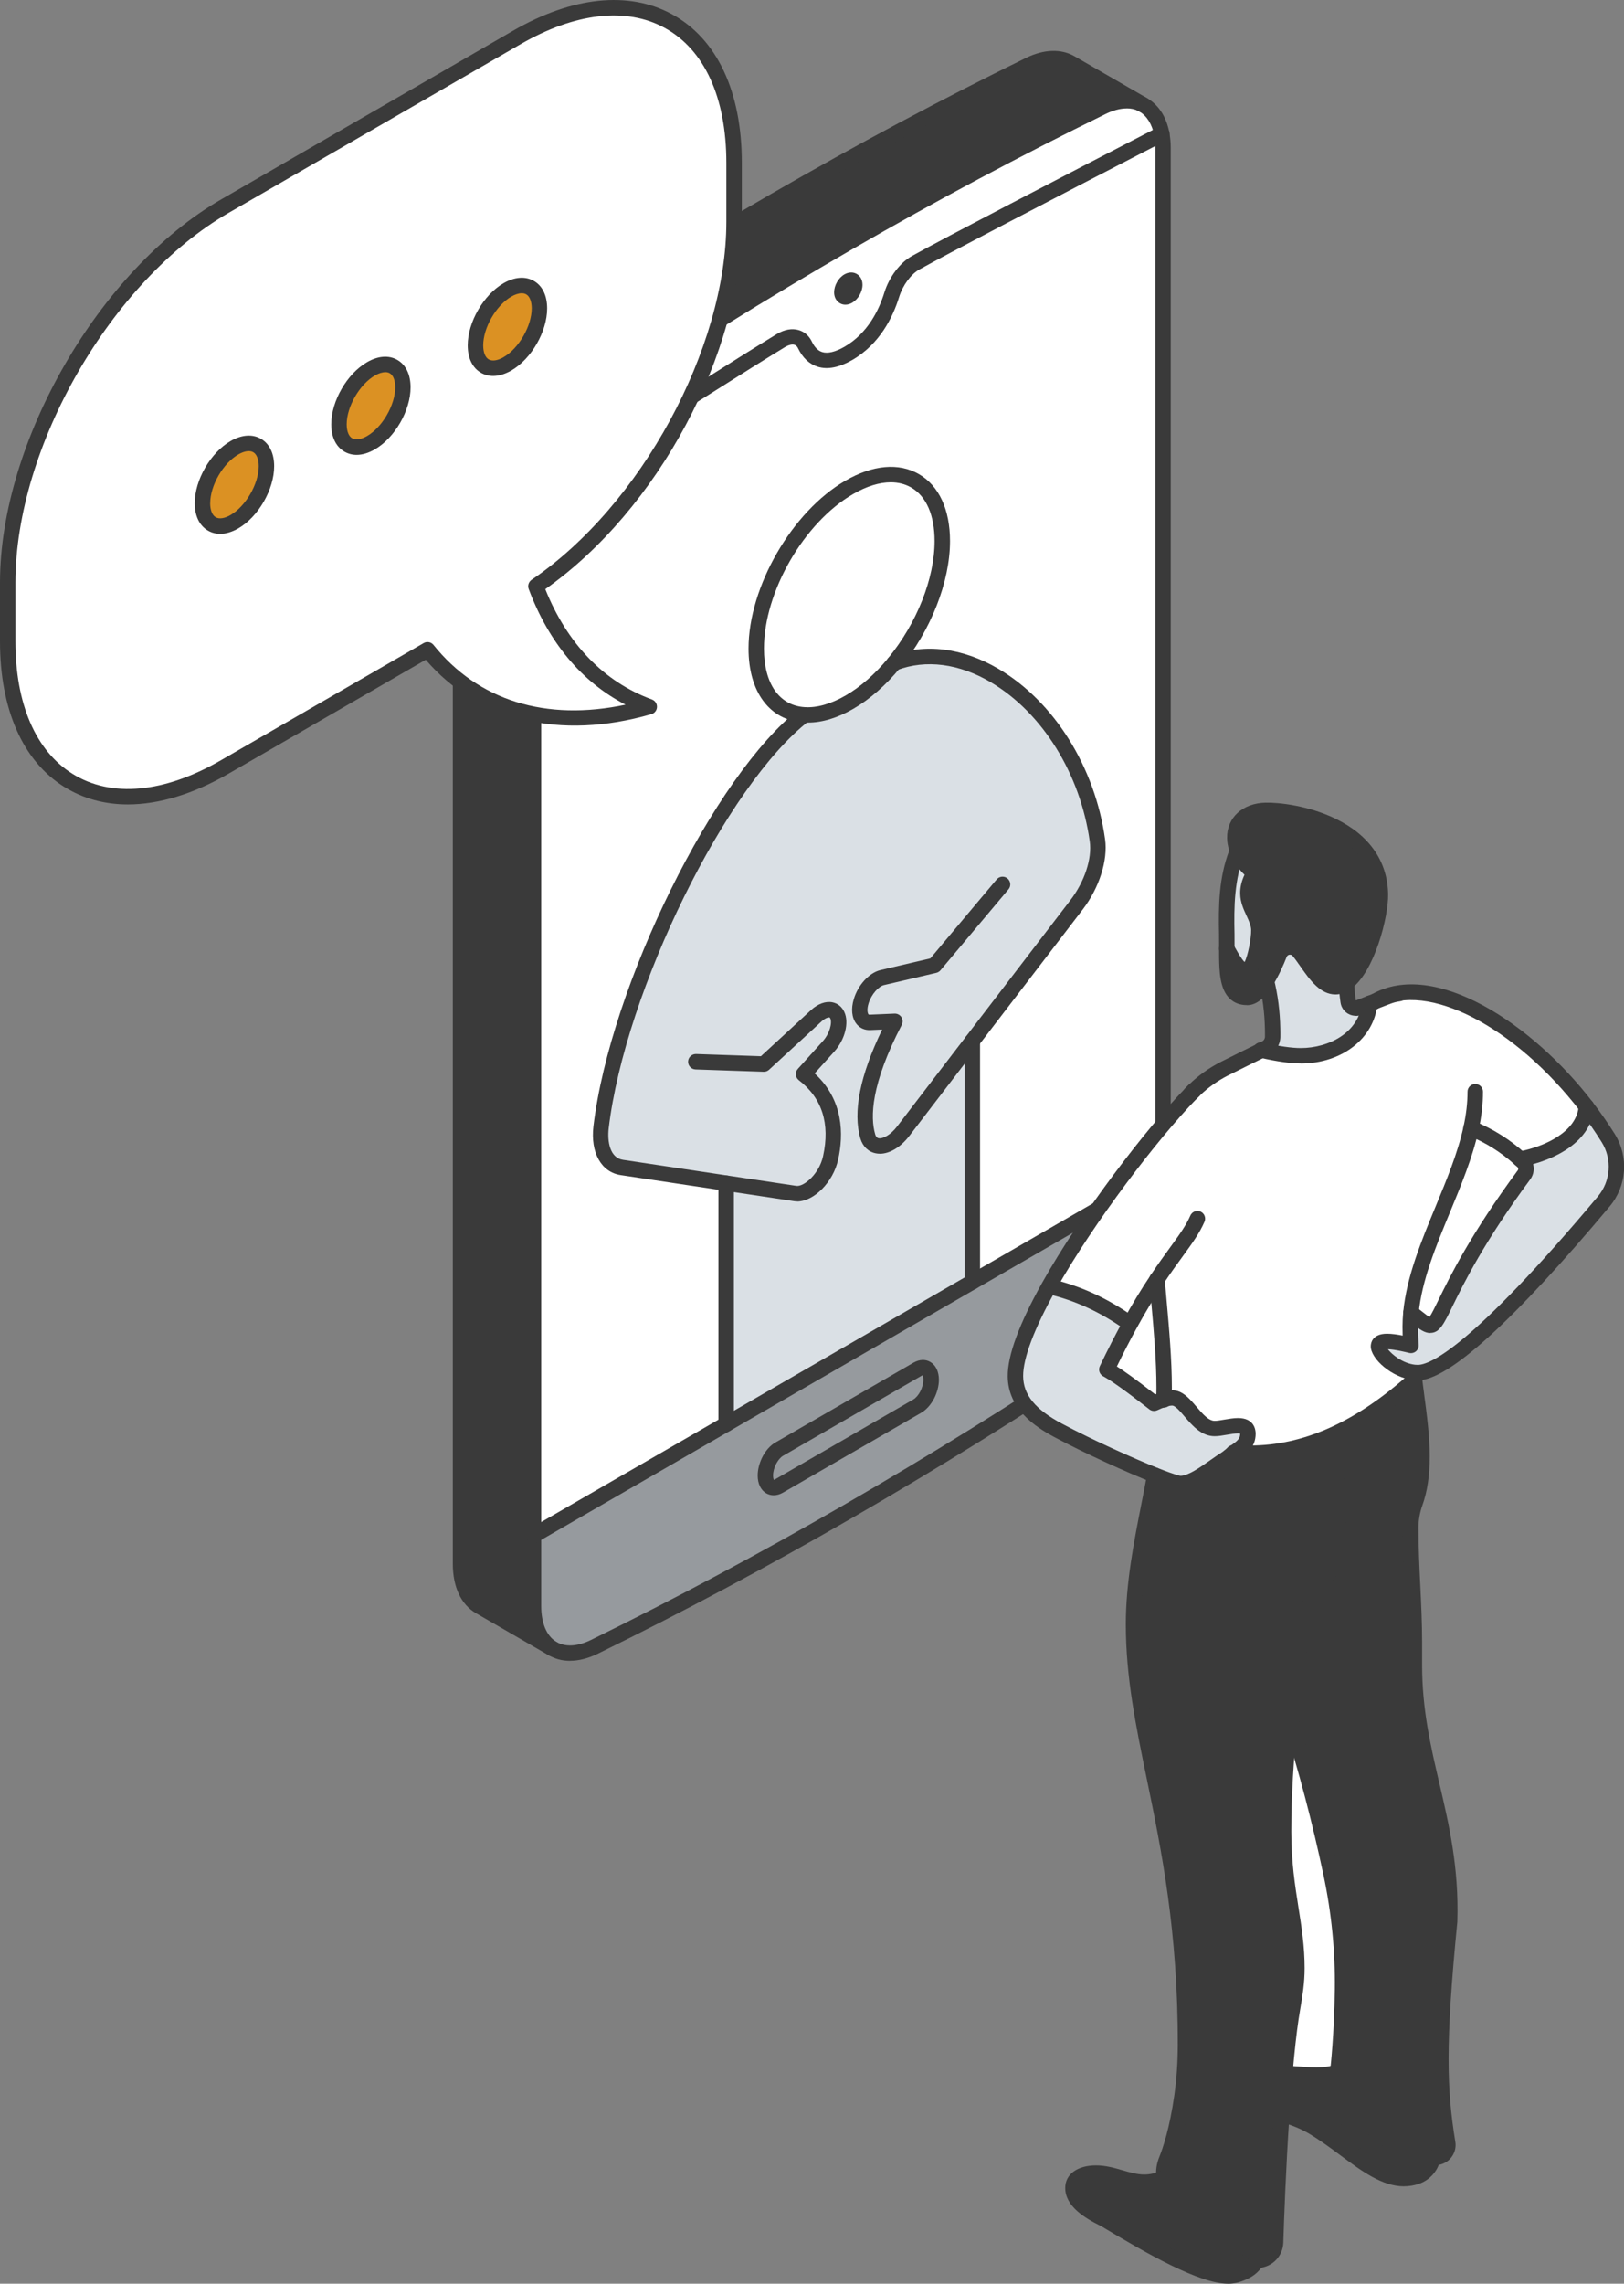
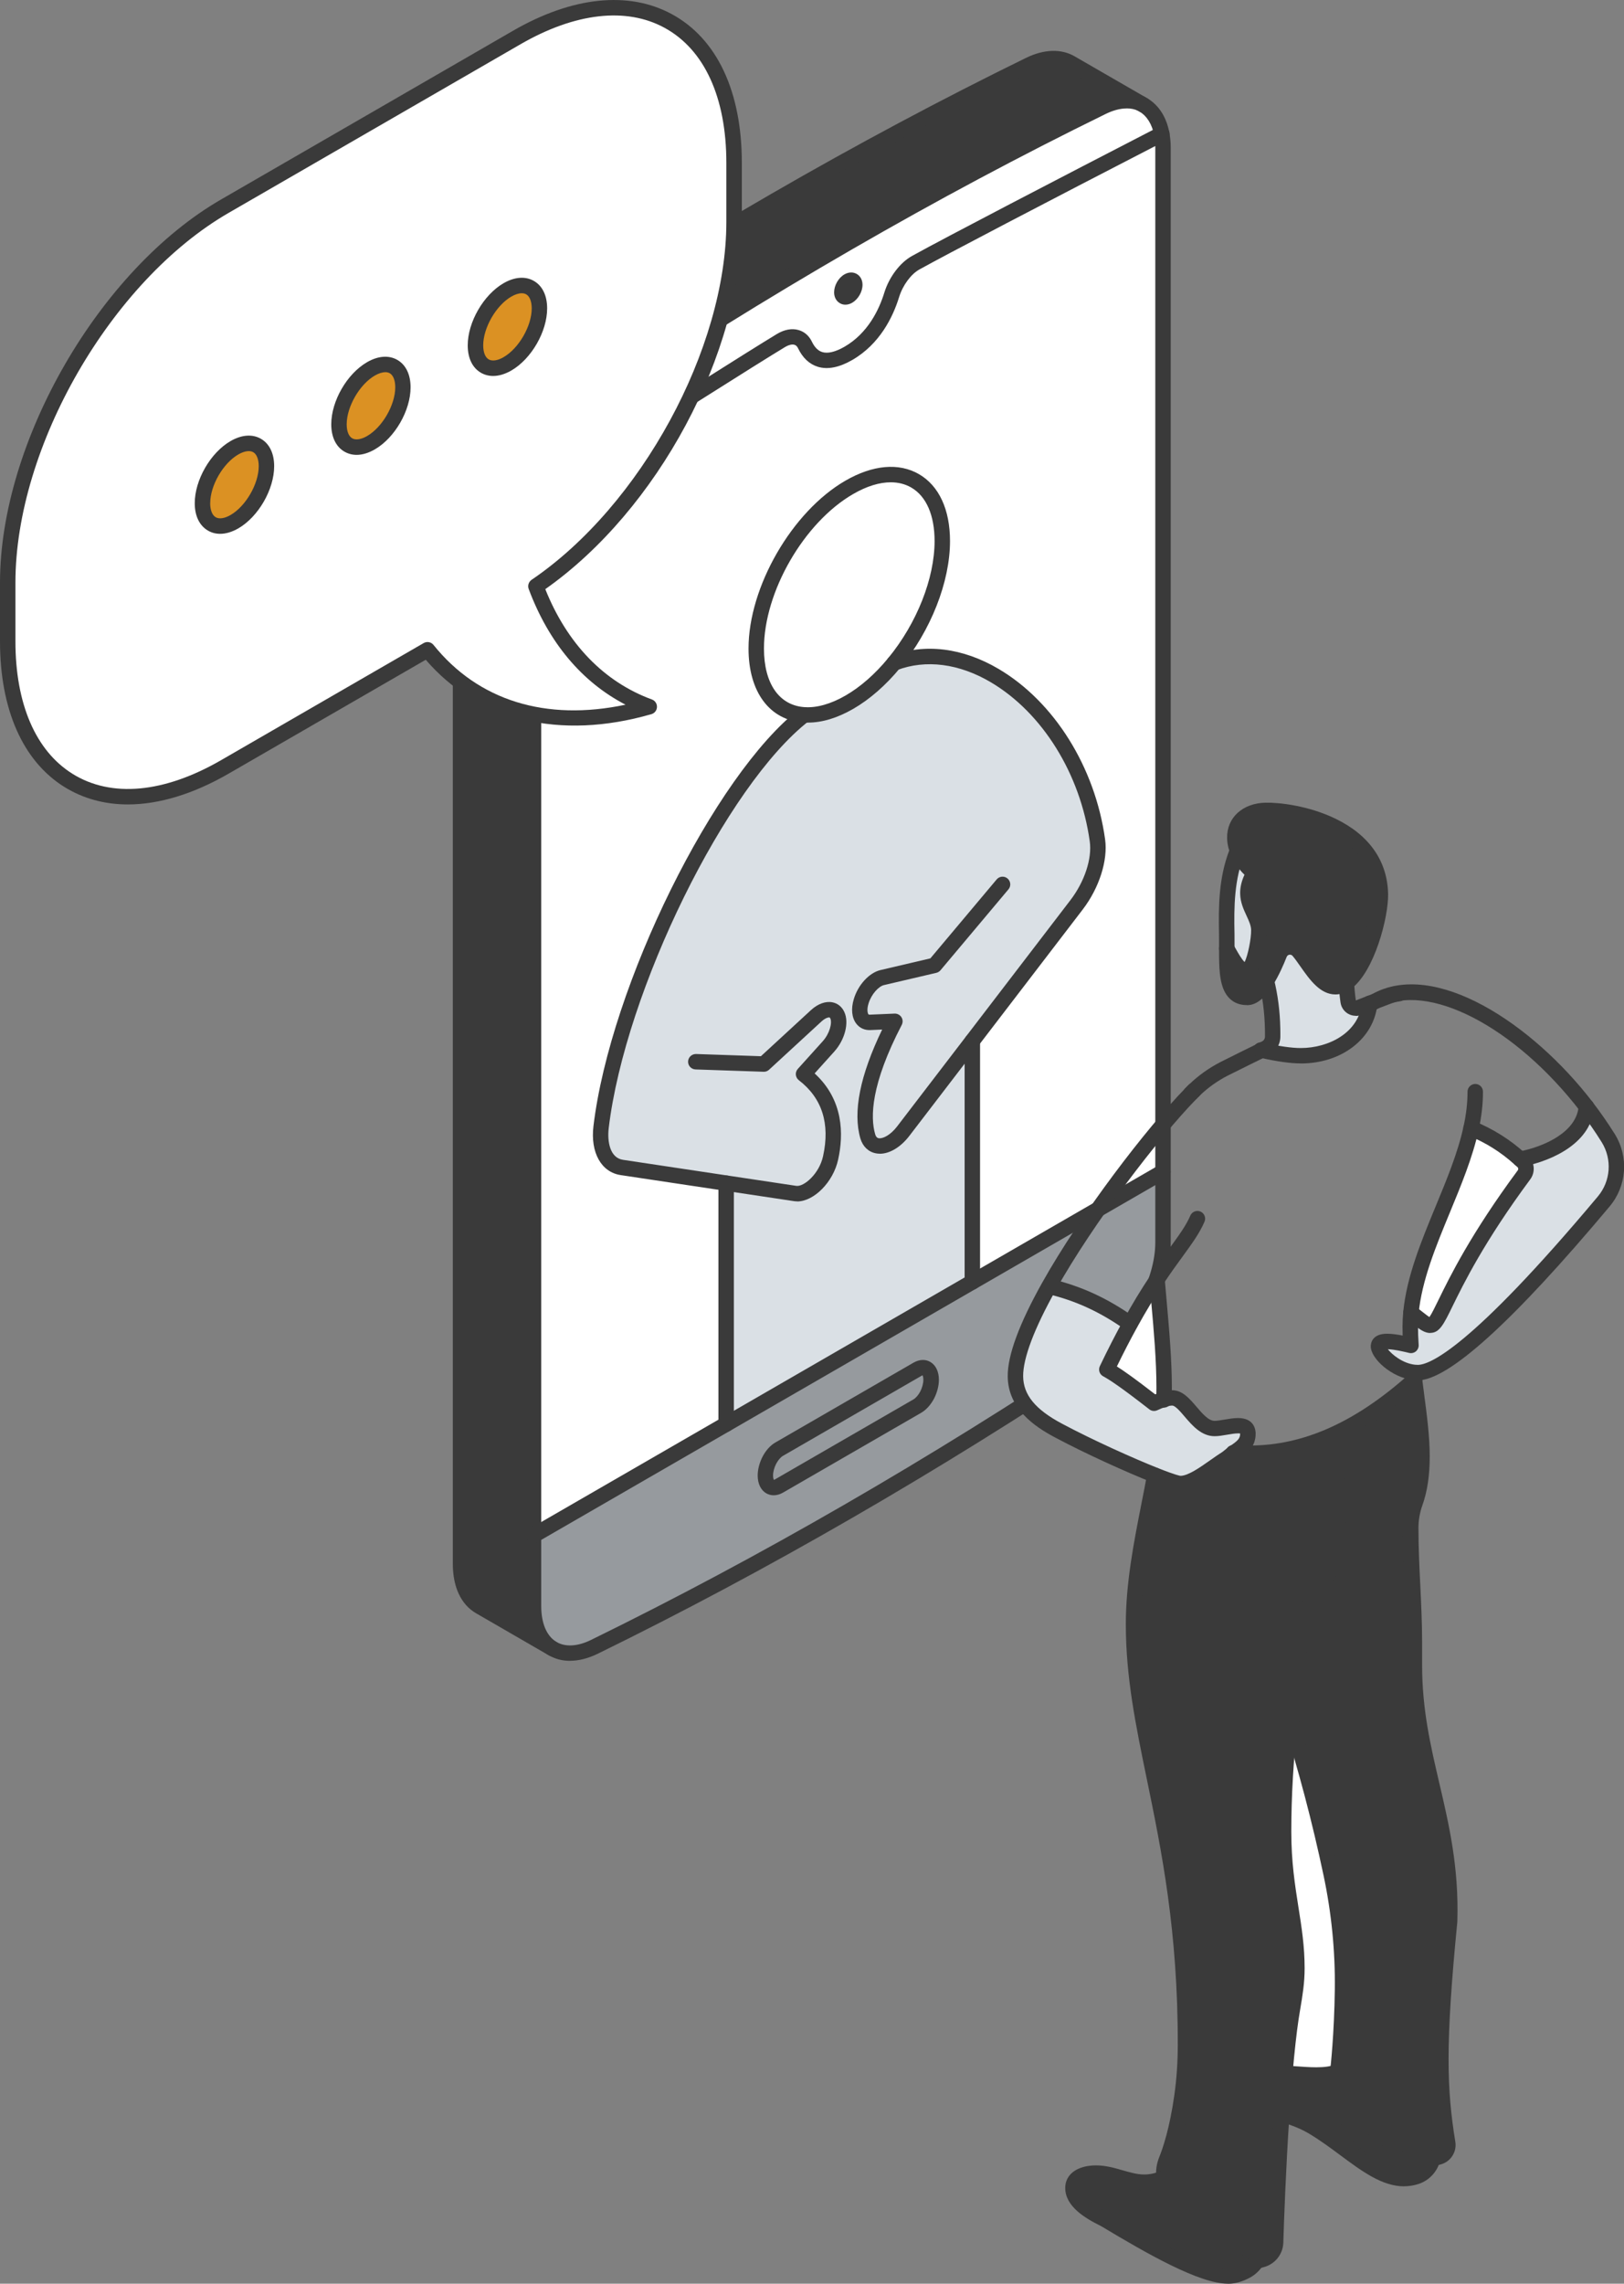
<svg xmlns="http://www.w3.org/2000/svg" id="Calque_1" viewBox="0 0 315.72 443.72">
  <rect x="0" y="0" width="315.72" height="443.72" fill="#808080" stroke="none" />
  <path d="m226.1,227.68v13.69c0,7.72-5.14,17.16-11.82,21.6-32.87,21.86-65.87,40.92-98.74,57-3.25,1.59-6.13,1.57-8.25.25-2.22-1.39-3.58-4.23-3.58-8.2v-13.69l122.38-70.66Zm-45.85,43.4c.48-.93.78-2,.78-2.99,0-1.98-1.2-2.88-2.68-2.03l-26.86,15.51c-.74.43-1.41,1.21-1.9,2.14-.48.93-.78,1.99-.78,2.99,0,1.97,1.2,2.87,2.68,2.02l26.86-15.51c.74-.43,1.41-1.21,1.9-2.13Z" fill="#969a9e" />
  <path d="m226.1,28.74v198.93l-37.07,21.4v-46.82l20.28-26.47c2.97-3.88,4.56-8.78,4.04-12.5-3.26-23.46-23.29-40.65-39.52-34.48,5.58-6.78,9.35-15.81,9.35-23.68,0-11.54-8.09-16.21-18.08-10.44-9.99,5.77-18.09,19.79-18.09,31.32,0,7.87,3.77,12.55,9.35,12.89-16.21,12.57-36.24,52.88-39.5,80.11-.52,4.32,1.07,7.39,4.04,7.84l20.27,3.05v46.82l-37.45,21.63V99.4c0-.97.08-1.97.24-2.97,21.3-13.6,42.04-26.74,47.84-30.25,2.04-1.22,3.85-.84,4.67.84,1.1,2.28,3.43,4.53,8.44,1.65,5.01-2.9,7.34-7.85,8.44-11.4.82-2.62,2.63-5.1,4.67-6.22,5.81-3.22,26.53-14.02,47.83-25.01.16.83.24,1.73.24,2.7Z" fill="#fff" />
  <path d="m222.33,20.43c1.75,1.06,3.04,2.95,3.53,5.62-21.3,10.98-42.02,21.78-47.83,25.01-2.04,1.12-3.85,3.6-4.67,6.22-1.1,3.55-3.43,8.5-8.44,11.4-5.01,2.88-7.34.63-8.44-1.65-.82-1.69-2.63-2.07-4.67-.84-5.81,3.5-26.54,16.64-47.84,30.25,1.08-7.04,5.76-14.74,11.59-18.63,32.87-21.87,65.87-40.92,98.74-57,2.94-1.44,5.59-1.59,7.62-.6.15.07.29.15.43.24Zm-56.16,34.92c0-.81-.57-1.13-1.26-.73-.7.4-1.26,1.39-1.26,2.19s.57,1.12,1.26.72c.69-.4,1.26-1.37,1.26-2.18Z" fill="#fff" />
  <path d="m222.33,20.42h0c-.14-.08-.28-.15-.43-.23-2.03-.98-4.69-.83-7.62.6-32.87,16.09-65.87,35.13-98.74,57-5.83,3.89-10.51,11.59-11.59,18.63-.16,1.01-.24,2-.24,2.97v212.63c0,3.97,1.36,6.82,3.58,8.2h-.01s-13.97-8.06-13.97-8.06c-2.34-1.35-3.78-4.26-3.78-8.33V91.21c0-7.73,5.15-17.16,11.83-21.6,32.87-21.87,65.87-40.92,98.74-57,3.15-1.55,5.96-1.57,8.05-.38l14.18,8.19Z" fill="#3a3a3a" />
  <path d="m189.03,202.26v46.82l-47.86,27.63v-46.82l-20.27-3.05c-2.97-.44-4.56-3.51-4.04-7.84,3.26-27.22,23.29-67.53,39.5-80.11,2.59.16,5.57-.62,8.74-2.44,3.17-1.83,6.15-4.48,8.73-7.63,16.23-6.17,36.25,11.02,39.52,34.48.52,3.72-1.07,8.62-4.04,12.5l-20.28,26.47Z" fill="#dae0e5" />
  <path d="m181.03,268.09c0,.98-.3,2.05-.78,2.99-.49.92-1.16,1.7-1.9,2.13l-26.86,15.51c-1.49.86-2.68-.05-2.68-2.02,0-1,.3-2.05.78-2.99.49-.93,1.16-1.71,1.9-2.14l26.86-15.51c1.49-.86,2.68.05,2.68,2.03Z" fill="#969a9e" />
  <path d="m183.18,105.13c0,7.87-3.77,16.91-9.35,23.68-2.58,3.15-5.56,5.81-8.73,7.63-3.17,1.83-6.15,2.61-8.74,2.44-5.58-.34-9.35-5.01-9.35-12.89,0-11.53,8.1-25.55,18.09-31.32,9.99-5.77,18.08-1.1,18.08,10.44Z" fill="#fff" />
  <path d="m164.91,54.62c.69-.4,1.26-.08,1.26.73s-.57,1.78-1.26,2.18c-.69.4-1.26.08-1.26-.72s.56-1.79,1.26-2.19Z" fill="#fff" />
  <path d="m110.82,322.7c-1.58,0-3.04-.4-4.32-1.2-2.76-1.73-4.28-5.09-4.28-9.47V99.4c0-1.04.09-2.12.26-3.21,1.19-7.56,6.23-15.63,12.24-19.65,32.78-21.81,66.05-41.02,98.91-57.1,3.27-1.6,6.44-1.82,8.93-.61.2.1.37.2.55.31,2.19,1.32,3.65,3.61,4.22,6.62.18.94.27,1.91.27,2.98v212.63c0,8.29-5.37,18.11-12.48,22.85-32.85,21.84-66.12,41.05-98.91,57.1-1.87.91-3.7,1.37-5.39,1.37ZM219.03,21.07c-1.24,0-2.63.36-4.09,1.08-32.74,16.02-65.9,35.17-98.56,56.9-5.37,3.58-9.86,10.83-10.94,17.62-.15.93-.22,1.85-.22,2.74v212.63c0,3.31,1.02,5.77,2.87,6.93,1.73,1.08,4.15.97,6.8-.33,32.67-15.99,65.83-35.13,98.56-56.9,6.25-4.16,11.15-13.1,11.15-20.35V28.74c0-.87-.07-1.66-.21-2.42-.41-2.15-1.39-3.74-2.83-4.62-.1-.06-.2-.12-.31-.17-.65-.32-1.4-.47-2.22-.47Z" fill="#3a3a3a" />
  <path d="m103.96,97.93c-.5,0-.98-.24-1.27-.69-.45-.7-.24-1.63.46-2.07,23.77-15.18,42.57-27.06,47.88-30.27,1.48-.89,2.95-1.15,4.26-.76,1.11.33,1.99,1.1,2.54,2.23.53,1.11,1.21,1.79,2.03,2.04,1.07.33,2.56-.03,4.32-1.04,4.53-2.62,6.72-7.18,7.75-10.54.95-3.04,3.06-5.82,5.38-7.1,6.32-3.51,28.81-15.19,47.78-24.98.23-.14.5-.23.79-.23.83,0,1.5.67,1.5,1.5,0,.42-.17.79-.44,1.06-.11.11-.24.21-.38.28-23.84,12.29-42.6,22.1-47.79,24.98-1.66.91-3.25,3.06-3.97,5.36-1.19,3.87-3.75,9.15-9.12,12.25-2.54,1.46-4.79,1.9-6.7,1.31-1.64-.51-2.93-1.72-3.84-3.61-.17-.36-.4-.58-.7-.66-.46-.14-1.14.03-1.85.46-5.29,3.19-24.05,15.05-47.81,30.22-.25.16-.53.24-.81.24Z" fill="#3a3a3a" />
  <path d="m103.72,299.83c-.52,0-1.02-.27-1.3-.75-.41-.72-.17-1.63.55-2.05l122.38-70.66c.72-.41,1.64-.17,2.05.55.41.72.17,1.63-.55,2.05l-122.38,70.66c-.24.14-.49.2-.75.2Z" fill="#3a3a3a" />
  <path d="m150.41,290.53c-.51,0-1-.13-1.44-.38-1.06-.61-1.67-1.88-1.67-3.46,0-1.18.34-2.48.95-3.67.65-1.23,1.53-2.2,2.49-2.75l26.86-15.51c1.12-.64,2.3-.7,3.26-.14,1.06.62,1.67,1.88,1.67,3.47,0,1.18-.34,2.48-.95,3.67-.66,1.23-1.54,2.19-2.49,2.74l-26.86,15.51c-.6.35-1.23.52-1.82.52Zm.08-2.97h.01-.01Zm28.85-20.35s-.1.05-.25.14l-26.86,15.51c-.47.27-.95.83-1.33,1.54-.39.76-.61,1.58-.61,2.29,0,.53.12.79.18.86,0-.03.1-.05.25-.14l26.86-15.51c.47-.27.95-.83,1.33-1.54.38-.74.6-1.58.6-2.28,0-.53-.12-.8-.18-.87Z" fill="#3a3a3a" />
  <path d="m164.35,59.2c-.38,0-.74-.09-1.07-.29-.71-.41-1.12-1.18-1.12-2.11,0-1.36.85-2.83,2.01-3.49.81-.46,1.68-.49,2.39-.08.71.41,1.12,1.18,1.12,2.11,0,1.34-.84,2.8-2,3.48-.43.25-.88.38-1.32.38Z" fill="#3a3a3a" />
  <path d="m107.48,321.85c-.25,0-.51-.06-.75-.2l-14.17-8.19c-2.92-1.68-4.53-5.1-4.53-9.63V91.21c0-8.28,5.37-18.11,12.5-22.85,32.77-21.81,66.05-41.02,98.91-57.1,3.48-1.71,6.84-1.83,9.45-.33l14.19,8.19c.72.41.96,1.33.55,2.05-.41.72-1.33.96-2.05.55l-14.18-8.19c-1.72-.98-4.08-.83-6.64.43-32.74,16.03-65.91,35.17-98.57,56.91-6.26,4.17-11.16,13.11-11.16,20.35v212.63c0,3.36,1.1,5.92,3.03,7.03l14.17,8.19c.72.41.96,1.33.55,2.05-.28.48-.78.75-1.3.75Z" fill="#3a3a3a" />
  <path d="m157.05,140.41c-.26,0-.52,0-.78-.02-6.63-.41-10.75-5.92-10.75-14.38,0-11.98,8.45-26.62,18.84-32.62,5.31-3.07,10.38-3.52,14.28-1.27,3.9,2.25,6.05,6.87,6.05,13.01,0,7.92-3.71,17.36-9.69,24.63-2.78,3.38-5.94,6.14-9.14,7.98-3.08,1.77-6.03,2.66-8.8,2.66Zm16.13-46.7c-2.21,0-4.7.76-7.32,2.28-9.56,5.52-17.34,18.99-17.34,30.02,0,6.82,2.97,11.08,7.94,11.39,2.36.15,5.09-.63,7.9-2.25,2.89-1.66,5.77-4.18,8.32-7.29,5.56-6.76,9.01-15.47,9.01-22.73,0-5.02-1.61-8.72-4.55-10.41-1.16-.67-2.5-1.01-3.96-1.01Z" fill="#3a3a3a" />
  <path d="m154.97,233.42c-.21,0-.41-.01-.61-.04l-33.68-5.06c-3.79-.56-5.92-4.38-5.31-9.5,3.27-27.32,23.5-68.26,40.07-81.11.65-.51,1.6-.39,2.1.27.51.65.39,1.6-.27,2.1-16.08,12.47-35.73,52.39-38.93,79.1-.31,2.61.23,5.79,2.77,6.17l33.69,5.06c1.48.22,4.46-2.32,5.21-5.76,1.4-6.33-.19-11.3-4.71-14.77-.33-.25-.54-.64-.58-1.05s.1-.83.38-1.14l4.86-5.39c1.33-1.48,1.86-3.56,1.46-4.43-.08-.17-.13-.18-.16-.18-.2-.04-.78.07-1.56.78l-10.18,9.37c-.29.27-.67.42-1.07.4l-13.23-.45c-.83-.03-1.48-.72-1.45-1.55.03-.83.73-1.46,1.55-1.45l12.61.43,9.73-8.96c1.34-1.23,2.86-1.78,4.19-1.51,1.02.21,1.83.87,2.29,1.87.97,2.07.13,5.38-1.95,7.7l-3.82,4.24c5.65,5.17,5.65,11.88,4.57,16.75-.96,4.39-4.71,8.13-7.98,8.13Z" fill="#3a3a3a" />
  <path d="m171.04,224.16c-.25,0-.51-.02-.75-.07-1.45-.27-2.55-1.31-3.02-2.87-1.5-5.15-.08-12.26,4.23-21.18l-2.31.1c-1.09.05-2.06-.39-2.71-1.23-.89-1.15-1.07-2.9-.49-4.8.82-2.75,3-5.12,5.19-5.63l9.69-2.27,12.89-15.34c.53-.63,1.48-.72,2.11-.18.63.53.72,1.48.18,2.11l-13.21,15.72c-.21.25-.49.42-.81.5l-10.18,2.38c-1,.23-2.44,1.73-3,3.58-.37,1.2-.17,1.9-.02,2.1.03.04.06.07.21.07l4.87-.21c.53-.02,1.04.24,1.33.69.29.45.31,1.02.07,1.5-6.02,11.57-6.13,17.94-5.17,21.25.2.68.54.74.68.77.8.14,2.29-.59,3.59-2.29l33.7-43.98c2.74-3.58,4.21-8.04,3.75-11.38-1.83-13.14-9.19-24.99-19.22-30.93-6.17-3.65-12.66-4.49-18.27-2.36-.77.3-1.64-.09-1.94-.87-.29-.77.09-1.64.87-1.93,6.48-2.47,13.89-1.55,20.87,2.58,10.8,6.39,18.72,19.07,20.67,33.09.57,4.09-1.14,9.43-4.34,13.62l-33.7,43.98c-1.69,2.21-3.83,3.49-5.76,3.49Z" fill="#3a3a3a" />
  <path d="m141.17,278.21c-.83,0-1.5-.67-1.5-1.5v-46.82c0-.83.67-1.5,1.5-1.5s1.5.67,1.5,1.5v46.82c0,.83-.67,1.5-1.5,1.5Z" fill="#3a3a3a" />
  <path d="m189.03,250.58c-.83,0-1.5-.67-1.5-1.5v-46.82c0-.83.67-1.5,1.5-1.5s1.5.67,1.5,1.5v46.82c0,.83-.67,1.5-1.5,1.5Z" fill="#3a3a3a" />
-   <path d="m224.94,248.58c-1.55,2.31-3.29,5.11-5.22,8.61h0c-5.01-3.56-10.06-5.99-15.78-7.25,7.76-13.87,20.61-30.29,27.54-37.41.23-.24.74-.74.76-.76,1.66-1.63,3.6-2.99,5.71-4.08,2.41-1.24,4.86-2.45,7.35-3.64,2.94.73,5.56,1.07,7.59,1.07,6.7,0,12.79-3.87,13.4-10.19.39-.16.78-.31,1.16-.44,10.52-6.19,28.69,4.55,40.97,20.53h0c-.4,5.63-6.69,9.03-12.85,10.21h0c-2.8-2.54-5.92-4.51-9.56-6.01-2.6,11.89-10.55,23.92-11.7,35.85-.09.9-.13,1.8-.13,2.7,0,1.19.05,2.4.13,3.63-1.47-.36-3.31-.76-4.62-.76-.83,0-1.68.13-1.68.96,0,1.47,3.28,4.64,6.88,5.04l-.02.16c.05.42.11.83.16,1.25-9.39,8.41-19.85,14.3-32.01,14.3-1.05,0-2.07-.04-3.06-.11,1.42-1,2.66-1.82,2.66-3.72,0-1.2-.82-1.53-1.92-1.53-1.42,0-3.31.55-4.55.55-3.53,0-5.5-5.95-8.24-5.95-.45,0-.97.08-1.6.28.02-.73.04-1.47.04-2.2,0-6.8-.79-13.95-1.39-21.09Z" fill="#fff" />
  <path d="m295.56,225.23c6.16-1.18,12.45-4.58,12.85-10.2,1.51,1.96,2.93,4,4.23,6.09,2.4,3.87,2.04,8.84-.89,12.32-10.99,13.1-28.98,33.24-36.13,33.24-.25,0-.5-.01-.75-.04-3.6-.42-6.88-3.57-6.88-5.04,0-.83.85-.96,1.68-.96,1.31,0,3.15.4,4.62.76-.08-1.23-.13-2.44-.13-3.63,0-.9.04-1.8.13-2.7,1.58,1.08,2.83,2.43,3.77,2.43,2.18,0,3.22-8.93,18.23-29.22.59-.8.5-1.9-.22-2.58-.17-.16-.34-.32-.52-.46h0Z" fill="#dae0e5" />
  <path d="m295.55,225.24c.18.14.35.3.52.46.72.68.81,1.78.22,2.58-15.01,20.29-16.05,29.22-18.23,29.22-.94,0-2.19-1.35-3.77-2.43,1.1-11.93,9.1-23.96,11.7-35.85,3.64,1.5,6.76,3.47,9.56,6.02Z" fill="#fff" />
  <path d="m249.79,402.83c-.23,2.57-.42,5.25-.6,7.94-.68,10.17-1.05,20.36-1.19,24.89-.05,1.55-1.09,2.91-2.57,3.34-.38.11-.76.21-1.13.3-12.34,2.94-17.58-8.9-18.02-16.16-.02-.3-.02-.59-.02-.87,0-.88.16-1.74.5-2.56.67-1.63,2.07-5.58,3.04-12.41.46-3.27.68-6.58.69-9.89.07-39.56-10.1-58.57-10.1-81.83,0-9.89,2.37-19.37,4.12-28.95h0c2.53,1,4.37,1.62,4.93,1.62,2.72,0,6.21-3.15,9.12-4.95.46-.4.93-.74,1.38-1.06.99.07,2.01.11,3.06.11,12.16,0,22.62-5.89,32.01-14.3.66,5.04,1.46,10.14,1.46,14.92,0,3.19-.35,6.23-1.35,9.01-.55,1.55-.84,3.2-.84,4.84,0,7.73.71,14.75.71,22.19,0,1.48,0,2.97,0,4.46,0,18.48,7.45,30.07,6.85,49.75-2.36,23.92-2.06,32.77-.38,43.15.19,1.19-.54,2.34-1.7,2.68-.41.12-.82.22-1.22.31-11.18,2.5-18.95-6.19-18.42-16.84,0-.2.03-.4.04-.6,0,0,.75-6.44.86-15.44.09-7.56-.67-15.11-2.24-22.51-1.88-8.88-4.45-19.16-7.94-30.13-.81,7.31-1.29,14.66-1.29,22.03,0,11.27,2.59,17.69,2.59,26.54,0,3.62-.7,6.67-1.15,9.68-.46,3.07-.85,6.78-1.19,10.74Z" fill="#3a3a3a" />
  <path d="m278.53,419.36c-.36,1.61-1.52,2.99-3.16,3.54-.81.27-1.62.4-2.42.4-5.56,0-11.01-6.04-17.67-10.02-1.91-1.14-3.98-1.89-6.09-2.51.18-2.69.37-5.37.6-7.94,1.99.12,4.14.34,6.11.34,1.69,0,3.09-.18,4.21-.65-.53,10.65,7.24,19.33,18.42,16.84Z" fill="#3a3a3a" />
  <path d="m240.58,165.28h0c-.32-.82-.5-1.66-.51-2.48-.06-3.35,2.62-5.27,6.01-5.34,5.19-.11,22.01,2.68,22.29,16.27.09,4.26-2.67,14.32-6.6,17.2-.67.49-1.36.78-2.09.79-2.99.05-5.15-4.49-7.23-6.96-.49-.59-1.26-.87-2.02-.75-.75.12-1.39.64-1.67,1.35-.7,1.77-1.57,3.67-2.54,5.22-1.14,1.84-2.41,3.18-3.69,3.21-3.74.08-3.95-4.03-4.02-7.78-.01-.57,0-1.13,0-1.7.07.11.13.22.2.33.66,1.09,2,3.99,3.53,3.95,1.6-.04,2.55-6.17,2.51-7.96-.05-2.37-2.08-4.4-2.13-6.99-.03-1.45.49-2.8,1.22-4.05-1.45-1.09-2.62-2.66-3.25-4.31Z" fill="#3a3a3a" />
  <path d="m264.14,195.76c.72-.29,1.43-.57,2.14-.83-.61,6.32-6.7,10.19-13.4,10.19-2.03,0-4.65-.34-7.59-1.07.23-.12.46-.23.69-.34.86-.41,1.42-1.28,1.44-2.24.01-.54,0-1.08,0-1.61-.06-3.12-.45-6.29-1.2-9.28.97-1.55,1.84-3.45,2.54-5.22.28-.71.92-1.23,1.67-1.35.76-.12,1.53.16,2.02.75,2.08,2.47,4.24,7.01,7.23,6.96.73-.01,1.42-.3,2.09-.79.05,1.22.16,2.45.34,3.66.07.45.34.86.73,1.08.4.23.88.26,1.31.09Z" fill="#dae0e5" />
  <path d="m258.77,363.97c1.57,7.4,2.33,14.95,2.24,22.51-.11,9-.86,15.44-.86,15.44,0,.2-.03.4-.04.6-1.12.47-2.52.65-4.21.65-1.97,0-4.12-.22-6.11-.34.34-3.96.73-7.67,1.19-10.74.45-3.01,1.15-6.06,1.15-9.68,0-8.85-2.59-15.27-2.59-26.54,0-7.37.48-14.72,1.29-22.03,3.49,10.97,6.06,21.25,7.94,30.13Z" fill="#fff" />
  <path d="m244.74,180.63c.04,1.79-.91,7.92-2.51,7.96-1.54.04-2.87-2.86-3.53-3.95-.07-.11-.13-.22-.2-.33,0-.93.02-1.86,0-2.77-.12-5.78-.02-11.08,2.08-16.26h0c.63,1.65,1.8,3.22,3.25,4.31-.73,1.25-1.25,2.6-1.22,4.05.05,2.59,2.08,4.62,2.13,6.99Z" fill="#dae0e5" />
  <path d="m244.3,439.3c-.49.79-1.18,1.47-2.03,1.92-1.14.61-2.32,1-3.53,1-5.25,0-15.77-6.09-23.96-11.01-2.41-1.18-6.19-3.24-6.19-6.1,0-2.13,2.38-2.88,4.51-2.88,3.23,0,6.22,1.77,9.33,1.77,1.34,0,2.69-.29,3.84-.86.4,7.26,5.67,19.05,18.02,16.16Z" fill="#3a3a3a" />
  <path d="m226.29,271.87c.63-.19,1.15-.28,1.6-.28,2.74,0,4.71,5.95,8.24,5.95,1.24,0,3.13-.55,4.55-.55,1.1,0,1.92.33,1.92,1.53,0,1.9-1.24,2.72-2.66,3.72-.45.32-.92.66-1.38,1.06-2.91,1.8-6.4,4.95-9.12,4.95-.56,0-2.4-.62-4.93-1.63-5.05-2.01-12.86-5.54-18.79-8.7-4.2-2.24-8.28-5.4-8.31-10.53-.03-4.14,2.6-10.46,6.52-17.45,5.72,1.26,10.77,3.69,15.78,7.25h0c-1.41,2.56-2.93,5.49-4.55,8.88,1.49.82,3.72,2.3,9.19,6.56.74-.35,1.37-.59,1.93-.76Z" fill="#dae0e5" />
-   <path d="m232.18,211.82c-.24.23-.48.47-.71.71.24-.25.48-.49.71-.71Z" fill="#fff" />
+   <path d="m232.18,211.82Z" fill="#fff" />
  <path d="m226.33,269.67c0,.73-.02,1.47-.04,2.2-.56.16-1.19.41-1.93.76-5.47-4.26-7.7-5.74-9.19-6.56,1.62-3.39,3.14-6.32,4.55-8.88,1.93-3.5,3.67-6.3,5.22-8.61.6,7.14,1.39,14.29,1.39,21.09Z" fill="#fff" />
  <path d="m240.58,166.78c-.1,0-.2-.01-.3-.03-.81-.17-1.33-.96-1.17-1.77.03-.14.07-.25.12-.38.32-.76,1.2-1.14,1.96-.83.76.31,1.14,1.16.83,1.93,0,0,.01-.05.03-.11-.15.71-.77,1.2-1.47,1.2Z" fill="#3a3a3a" />
  <path d="m242.41,195.29c-1.35,0-2.47-.42-3.34-1.26-1.96-1.88-2.02-5.41-2.07-7.99,0-.25,0-3.96-.01-4.47-.12-5.55-.05-10.98,1.98-16.32-.26-.81-.4-1.63-.41-2.43-.07-3.95,3.01-6.77,7.48-6.86,2.56-.06,8.34.55,13.67,3.15,6.51,3.17,10.02,8.22,10.15,14.59.09,4.45-2.64,15.09-7.21,18.44-.96.7-1.95,1.06-2.95,1.08-.03,0-.05,0-.08,0-2.99,0-5.02-2.89-6.81-5.44-.53-.76-1.04-1.48-1.52-2.05-.15-.18-.39-.27-.64-.23-.22.04-.42.2-.51.42-.58,1.48-1.52,3.63-2.66,5.46-1.62,2.6-3.23,3.88-4.93,3.92-.05,0-.09,0-.14,0Zm3.94-36.33c-.09,0-.17,0-.25,0-2.23.05-4.59,1.07-4.54,3.82,0,.63.15,1.29.41,1.96.14.36.14.75,0,1.11-2.02,4.99-2.09,10.26-1.97,15.66.01.52,0,4.23.01,4.47.04,1.94.09,4.87,1.15,5.89.2.19.55.44,1.34.42.09,0,.95-.09,2.45-2.5.81-1.3,1.64-3.02,2.42-4.98.48-1.2,1.56-2.08,2.83-2.28,1.28-.2,2.58.28,3.4,1.27.56.67,1.1,1.44,1.68,2.26,1.3,1.86,2.92,4.17,4.36,4.17h.02c.38,0,.78-.17,1.23-.5,3.41-2.49,6.07-12.11,5.99-15.96-.11-5.25-2.95-9.27-8.46-11.96-4.65-2.27-9.76-2.85-12.04-2.85Z" fill="#3a3a3a" />
  <path d="m240.58,166.78c-.83,0-1.51-.67-1.51-1.5s.67-1.5,1.5-1.5,1.51.67,1.51,1.5-.67,1.5-1.5,1.5Z" fill="#3a3a3a" />
  <path d="m242.21,190.09c-2.18,0-3.56-2.46-4.48-4.1-.12-.22-.23-.42-.33-.57l-.18-.3c-.44-.7-.24-1.63.46-2.07.7-.45,1.63-.24,2.07.46l.22.36c.11.18.24.41.38.67.28.5,1.05,1.87,1.61,2.38.63-1.18,1.31-4.62,1.27-6.25-.02-.85-.44-1.77-.89-2.74-.57-1.23-1.21-2.62-1.24-4.26-.03-1.21.25-2.43.84-3.71-1.21-1.16-2.19-2.61-2.77-4.14-.3-.77.09-1.64.87-1.94.77-.29,1.64.09,1.94.87.54,1.41,1.54,2.74,2.75,3.65.61.46.78,1.3.39,1.96-.7,1.21-1.04,2.27-1.02,3.26.02,1.01.48,2.01.96,3.06.56,1.21,1.14,2.46,1.17,3.93,0,.09-.3,9.38-3.97,9.49-.02,0-.04,0-.06,0Z" fill="#3a3a3a" />
  <path d="m263.57,197.37c-.51,0-1.03-.13-1.49-.4-.79-.45-1.34-1.26-1.47-2.17-.18-1.26-.3-2.54-.35-3.81-.03-.83.61-1.53,1.44-1.56.83-.04,1.53.61,1.56,1.44.05,1.17.16,2.35.33,3.51.49-.2.97-.39,1.46-.57,0,0,3.92-1.49,4.35-1.65.78-.29,1.59-.48,2.41-.59.82-.11,1.57.48,1.68,1.3.11.82-.48,1.57-1.3,1.68-.59.08-1.18.22-1.75.43-.42.16-5.25,2-5.73,2.19-.36.15-.74.22-1.12.22Z" fill="#3a3a3a" />
  <path d="m250.82,335.33c-.66,0-1.26-.44-1.44-1.1-.02-.05-.04-.14-.05-.17-.2-.8.3-1.62,1.1-1.81.81-.2,1.62.3,1.81,1.1.01.04.03.09.04.13.2.8-.3,1.62-1.1,1.81-.12.03-.24.04-.36.04Z" fill="#3a3a3a" />
  <path d="m274.75,421.29c-3.76,0-7.23-1.22-10.04-3.58-4.13-3.48-6.41-9.18-6.11-15.26l.04-.6c.02-.16.75-6.57.86-15.38.09-7.4-.65-14.86-2.21-22.18-2.16-10.21-4.82-20.3-7.9-29.99-.25-.79.18-1.63.97-1.88.79-.25,1.63.19,1.88.97,3.11,9.78,5.8,19.97,7.98,30.28,1.6,7.53,2.36,15.22,2.27,22.84-.11,8.97-.86,15.53-.87,15.6l-.03.5c-.26,5.15,1.63,9.94,5.04,12.82,3.07,2.58,7.17,3.47,11.55,2.49.37-.08.75-.17,1.13-.29.44-.13.71-.56.64-1-1.69-10.42-2.03-19.17.36-43.48.3-10.08-1.59-18.15-3.41-25.95-1.69-7.23-3.44-14.72-3.44-23.7v-4.46c0-3.65-.16-7.13-.34-10.81-.18-3.66-.36-7.44-.36-11.38,0-1.81.31-3.61.93-5.34.85-2.37,1.26-5.15,1.26-8.51,0-3.74-.54-7.81-1.06-11.75-.13-.99-.55-4.24-.55-4.24-.1-.82.49-1.57,1.31-1.67.82-.11,1.57.49,1.67,1.31,0,0,.41,3.22.54,4.2.53,4.03,1.09,8.21,1.09,12.15,0,3.71-.47,6.83-1.44,9.52-.49,1.38-.75,2.88-.75,4.33,0,3.87.18,7.61.36,11.24.17,3.56.35,7.23.35,10.95v4.46c0,8.64,1.63,15.62,3.36,23.02,1.87,8.01,3.81,16.29,3.49,26.78,0,.03,0,.07,0,.1-2.37,24.02-2.04,32.6-.39,42.76.31,1.94-.88,3.81-2.76,4.36-.44.13-.88.24-1.31.33-1.39.31-2.77.47-4.1.47Zm7.08-48.07h0Z" fill="#3a3a3a" />
  <path d="m272.95,424.8c-4.24,0-8.2-2.94-12.39-6.05-1.94-1.44-3.94-2.92-6.05-4.18-1.53-.91-3.3-1.64-5.73-2.36-.04,0-.07-.02-.09-.02-.81-.16-1.31-.94-1.15-1.75.16-.81.98-1.34,1.79-1.18.05,0,.17.04.22.05,2.76.81,4.74,1.63,6.5,2.68,2.24,1.34,4.3,2.87,6.3,4.35,3.78,2.81,7.35,5.46,10.6,5.46.66,0,1.31-.11,1.94-.32,1.1-.37,1.92-1.29,2.18-2.45.18-.81.98-1.31,1.79-1.14.81.18,1.32.98,1.14,1.79-.48,2.16-2.07,3.93-4.14,4.63-.94.32-1.92.48-2.9.48Z" fill="#3a3a3a" />
  <path d="m275.62,268.18c-.31,0-.61-.01-.92-.05-4.15-.48-8.21-4.14-8.21-6.53,0-.58.23-2.46,3.18-2.46.9,0,1.99.16,3.02.36-.02-.61-.03-1.18-.03-1.73,0-.94.05-1.9.14-2.84.66-6.91,3.54-13.85,6.31-20.55,2.11-5.1,4.3-10.38,5.41-15.47.53-2.43.78-4.65.78-6.79,0-.83.67-1.5,1.5-1.51.83,0,1.5.67,1.5,1.49.01,2.37-.27,4.8-.84,7.45-1.17,5.35-3.41,10.75-5.57,15.98-2.69,6.5-5.48,13.23-6.1,19.69-.08.85-.12,1.71-.12,2.56,0,1.06.04,2.22.13,3.53.03.48-.17.94-.53,1.25-.37.31-.86.42-1.32.31-.7-.17-2.79-.68-4.14-.72.76,1,2.84,2.73,5.25,3.01.19.02.38.03.58.03,2.27,0,10.22-3.19,34.98-32.7,2.52-2.99,2.83-7.24.76-10.57-1.26-2.02-2.65-4.03-4.14-5.96-.51-.66-.38-1.6.27-2.1.66-.5,1.6-.39,2.1.27,1.55,2.02,3,4.11,4.32,6.22,2.75,4.43,2.34,10.09-1.02,14.08-18.8,22.41-31.34,33.77-37.28,33.77Z" fill="#3a3a3a" />
  <path d="m308.41,216.52c-.45,0-.89-.2-1.19-.59-12.67-16.49-29.82-25.33-39.04-20.14-.37.21-.68.41-.97.63-.66.5-1.6.37-2.1-.29-.5-.66-.37-1.6.29-2.1.4-.3.83-.58,1.31-.85,12.16-6.85,31.17,5.67,42.89,20.93.5.66.38,1.59-.27,2.1-.27.21-.59.31-.91.31Z" fill="#3a3a3a" />
  <path d="m231.47,214.03c-.37,0-.75-.14-1.04-.42-.6-.57-.62-1.52-.05-2.12.25-.26.5-.51.76-.76.6-.57,1.55-.55,2.12.05.57.6.55,1.55-.05,2.12-.22.21-.45.44-.66.66-.29.31-.69.46-1.08.46Z" fill="#3a3a3a" />
  <path d="m232.23,213.27c-.39,0-.79-.15-1.08-.46-.57-.6-.55-1.55.04-2.12,1.8-1.73,3.84-3.18,6.06-4.33,1.47-.75,7.84-3.89,8.08-4,.35-.17.58-.53.59-.92.01-.51,0-1.03-.01-1.53-.06-3.14-.45-6.15-1.16-8.97-.2-.8.29-1.62,1.09-1.82.8-.2,1.62.29,1.82,1.09.76,3.04,1.18,6.28,1.24,9.62.01.56.02,1.12.01,1.67-.03,1.51-.93,2.91-2.29,3.56-.22.11-6.55,3.22-8,3.96-1.96,1.01-3.77,2.3-5.36,3.83-.29.28-.66.42-1.04.42Z" fill="#3a3a3a" />
  <path d="m226.27,273.5c-.82,0-1.5-.66-1.5-1.48,0-.06,0-.16.01-.28.02-.69.04-1.39.04-2.08,0-5.38-.51-11.13-1.01-16.69-.13-1.42-.25-2.85-.37-4.27-.07-.83.54-1.55,1.37-1.62.82-.06,1.55.54,1.62,1.37.12,1.42.25,2.84.37,4.26.5,5.63,1.02,11.45,1.02,16.96,0,.74-.02,1.5-.04,2.24,0,.05,0,.1-.01.15-.04.8-.7,1.44-1.5,1.44Zm1.48-1.33h0Zm0,0h0Zm-1.47-.3h0Z" fill="#3a3a3a" />
  <path d="m240.54,441.27c-3.02,0-5.76-.89-8.16-2.68-5.16-3.82-7.32-10.66-7.6-15.36-.02-.33-.03-.65-.03-.96,0-1.09.21-2.14.61-3.13.7-1.72,2.02-5.57,2.94-12.05.44-3.11.66-6.37.67-9.68.04-22.28-3.17-37.9-6.01-51.69-2.2-10.68-4.09-19.91-4.09-30.14,0-7.99,1.53-15.77,3.01-23.3.39-1.97.78-3.95,1.14-5.92.15-.82.93-1.35,1.75-1.21.81.15,1.35.93,1.21,1.75-.36,1.99-.75,3.98-1.14,5.96-1.45,7.39-2.95,15.02-2.95,22.72,0,9.92,1.87,19.01,4.03,29.53,2.86,13.93,6.11,29.71,6.07,52.3-.01,3.45-.25,6.85-.7,10.1-.97,6.81-2.38,10.92-3.14,12.77-.26.63-.39,1.3-.39,1.99,0,.25,0,.51.02.78.27,4.37,2.35,10.13,6.4,13.13,2.71,2.01,6,2.57,9.78,1.66.35-.08.7-.18,1.06-.28.86-.25,1.46-1.04,1.49-1.95.12-3.96.48-14.33,1.19-24.94.21-3.16.4-5.69.6-7.97.41-4.63.79-8.08,1.2-10.83.11-.71.23-1.43.35-2.16.39-2.29.78-4.65.78-7.3,0-4.04-.56-7.61-1.16-11.38-.7-4.46-1.43-9.06-1.43-15.16,0-7.03.42-14.28,1.29-22.15,0-.02,0-.04,0-.05.63-5.68,1.48-11.58,2.6-18.06.72-4.2,2.63-8.06,5.51-11.16,2.79-3.02,4.33-7.08,4.33-11.41,0-2.54-.36-5.01-.73-7.63l-.07-.5c-.12-.82.45-1.58,1.27-1.7.82-.12,1.58.45,1.7,1.27l.07.5c.38,2.61.76,5.31.76,8.06,0,5.09-1.82,9.87-5.13,13.45-2.49,2.68-4.13,6.01-4.75,9.64-1.11,6.4-1.95,12.23-2.57,17.84,0,.02,0,.04,0,.05-.86,7.78-1.28,14.93-1.28,21.87,0,5.86.71,10.35,1.39,14.69.62,3.9,1.2,7.58,1.2,11.85,0,2.9-.42,5.39-.83,7.8-.12.71-.24,1.41-.34,2.1-.4,2.69-.78,6.08-1.18,10.65-.2,2.26-.39,4.77-.6,7.91-.71,10.56-1.07,20.89-1.19,24.84-.07,2.21-1.54,4.11-3.65,4.73-.4.12-.81.23-1.21.32-1.42.34-2.79.51-4.1.51Z" fill="#3a3a3a" />
  <path d="m238.74,443.72c-5.57,0-15.65-5.77-24.68-11.19-3.26-1.6-6.97-3.89-6.97-7.42,0-2.66,2.36-4.38,6.01-4.38,1.84,0,3.53.49,5.17.96,1.46.42,2.83.81,4.16.81,1.13,0,2.26-.25,3.18-.7.74-.36,1.64-.06,2.01.68.37.74.06,1.64-.68,2.01-1.34.66-2.9,1.01-4.51,1.01-1.75,0-3.4-.47-4.99-.93-1.5-.43-2.92-.84-4.34-.84-.12,0-3.01.02-3.01,1.38,0,2.13,4.03,4.1,5.35,4.75.04.02.08.04.11.06,5.83,3.5,17.97,10.8,23.19,10.8.86,0,1.78-.27,2.83-.82.59-.31,1.09-.79,1.46-1.39,0,0,.01-.02.02-.03.04-.08.09-.15.14-.22.5-.66,1.44-.79,2.1-.29.63.48.78,1.36.35,2.02-.03.04-.05.09-.08.13-.65,1.03-1.54,1.87-2.58,2.43-1.49.79-2.87,1.18-4.24,1.18Z" fill="#3a3a3a" />
  <path d="m255.9,404.67c-1.44,0-2.95-.11-4.4-.22-.61-.04-1.91-.13-1.93-.13-.83,0-1.46-.67-1.46-1.5s.71-1.5,1.54-1.5c.05,0,.17,0,.22.01.62.04,1.23.08,1.85.13,1.41.1,2.86.21,4.19.21,1.59,0,2.77-.17,3.63-.53.76-.32,1.64.04,1.96.8.32.76-.04,1.64-.8,1.96-1.25.52-2.77.77-4.79.77Z" fill="#3a3a3a" />
  <path d="m243,283.85c-1.04,0-2.1-.04-3.17-.11,0,0-.09,0-.11,0-.83,0-1.46-.67-1.46-1.5s.71-1.5,1.54-1.5c.05,0,.17,0,.22.01,1.03.07,2.02.11,2.99.11,10.41,0,20.55-4.55,31.01-13.92.62-.55,1.57-.5,2.12.12.55.62.5,1.57-.12,2.12-11.03,9.88-21.83,14.68-33.01,14.68Z" fill="#3a3a3a" />
  <path d="m252.88,206.62c-2.01,0-4.6-.36-7.92-1.11-.03,0-.13-.03-.16-.04-.81-.16-1.32-.94-1.16-1.75.16-.81.97-1.34,1.79-1.18.05,0,.18.04.22.06,3.08.69,5.45,1.03,7.23,1.03,5.49,0,11.34-3.03,11.91-8.82.07-.77.71-1.38,1.49-1.38.83,0,1.5.67,1.5,1.5,0,.05,0,.11,0,.15-.65,6.69-6.91,11.55-14.89,11.55Z" fill="#3a3a3a" />
  <path d="m278.06,259c-1.16,0-2.14-.78-3.27-1.67-.42-.33-.87-.69-1.35-1.02-.68-.47-.86-1.4-.39-2.08.47-.68,1.4-.86,2.08-.39.56.38,1.07.79,1.52,1.14.4.31.91.72,1.24.92.41-.55,1.09-1.94,1.8-3.4,2.18-4.45,6.23-12.74,15.38-25.11.14-.19.12-.44-.04-.6-.13-.13-.27-.25-.41-.37-.03-.02-.06-.05-.09-.08-2.68-2.44-5.66-4.32-9.12-5.74-.77-.32-1.13-1.19-.82-1.96.32-.77,1.19-1.13,1.96-.82,3.77,1.55,7.03,3.6,9.96,6.26.2.16.39.34.58.51,1.27,1.2,1.44,3.16.4,4.56-8.99,12.15-12.96,20.28-15.1,24.64-1.74,3.56-2.54,5.19-4.34,5.19Z" fill="#3a3a3a" />
  <path d="m229.44,289.75c-.34,0-1.13,0-5.49-1.74-4.75-1.89-12.7-5.44-18.94-8.77-3.89-2.08-9.07-5.56-9.1-11.84-.03-4.07,2.23-10.19,6.71-18.19,7.49-13.37,20.25-29.99,27.77-37.72.25-.26.5-.51.74-.74l1.1,1.02,1.05,1.07c-.27.26-.5.49-.73.73-7.39,7.59-19.93,23.94-27.31,37.1-4.17,7.44-6.35,13.21-6.33,16.71.02,3.61,2.34,6.46,7.52,9.22,6.14,3.27,13.97,6.77,18.64,8.63,3.6,1.43,4.38,1.52,4.42,1.52,1.48,0,3.78-1.62,5.8-3.04.79-.56,1.61-1.13,2.38-1.62.49-.42.98-.77,1.4-1.07l.13-.09c1.43-1.01,1.9-1.42,1.9-2.4-.08-.02-.22-.03-.42-.03-.61,0-1.4.14-2.17.27-.85.15-1.65.28-2.38.28-2.57,0-4.36-2.1-5.8-3.78-.82-.97-1.85-2.17-2.44-2.17-.3,0-.68.07-1.17.22-.53.16-1.09.38-1.72.68-.51.24-1.12.18-1.56-.17-5.71-4.45-7.75-5.75-8.99-6.43-.7-.38-.97-1.24-.63-1.96,1.5-3.15,3.05-6.16,4.59-8.96,1.72-3.13,3.43-5.95,5.22-8.62.02-.04.04-.07.06-.1,1.45-2.17,2.71-3.9,3.82-5.43,1.79-2.46,3.08-4.24,3.9-6.14.33-.76,1.21-1.11,1.97-.79.76.33,1.11,1.21.79,1.97-.95,2.21-2.4,4.21-4.23,6.72-1.08,1.48-2.3,3.16-3.68,5.23-.02.04-.04.07-.07.11-1.77,2.63-3.45,5.41-5.15,8.5-1.31,2.38-2.62,4.92-3.91,7.57,1.38.87,3.5,2.36,7.45,5.42.45-.18.87-.34,1.29-.46.77-.23,1.43-.34,2.03-.34,1.98,0,3.37,1.64,4.72,3.22,1.15,1.34,2.33,2.73,3.52,2.73.47,0,1.18-.12,1.87-.24.89-.15,1.82-.31,2.68-.31,3.17,0,3.42,2.32,3.42,3.03,0,2.62-1.68,3.81-3.16,4.85l-.13.09c-.39.28-.84.6-1.26.97-.06.05-.13.1-.19.14-.73.45-1.51,1-2.34,1.58-2.51,1.77-5.1,3.59-7.57,3.59Z" fill="#3a3a3a" />
  <path d="m219.7,258.69c-.3,0-.6-.09-.87-.28-4.92-3.49-9.76-5.72-15.25-7.01l.22-1.49.36-1.46-.24,1.49.34-1.46c5.88,1.38,11.06,3.76,16.31,7.49.68.48.83,1.42.35,2.09-.29.41-.75.63-1.22.63Z" fill="#3a3a3a" />
  <path d="m295.55,226.73c-.71,0-1.33-.5-1.47-1.22-.16-.81.38-1.6,1.19-1.76,5.14-.99,11.27-3.89,11.63-8.82.05-.78.7-1.41,1.5-1.41s1.5.67,1.5,1.5c0,.04,0,.08,0,.12-.47,6.63-7.57,10.32-14.06,11.57-.1.02-.19.03-.28.03Z" fill="#3a3a3a" />
  <g id="speech_bubble">
    <path d="m142.72,31.66v11.43c0,25.49-16.94,56.18-38.53,70.81,4.47,11.93,12.22,19.8,22.04,23.41-17.71,5.1-33.24,1.23-43.11-11.06l-39.38,22.75c-11.95,6.9-22.75,7.4-30.43,2.62-7.31-4.55-11.81-13.87-11.81-27v-11.42c0-26.94,18.9-59.69,42.24-73.15L100.49,7.28c11.44-6.6,21.81-7.34,29.42-3.21,7.91,4.3,12.82,13.87,12.82,27.59Zm-44.07,39.04c3.43-1.98,6.21-6.81,6.21-10.77s-2.78-5.58-6.22-3.59c-3.43,1.99-6.21,6.81-6.21,10.77s2.78,5.58,6.22,3.59Zm-26.54,15.33c3.44-1.98,6.21-6.8,6.21-10.76s-2.78-5.58-6.21-3.59c-3.44,1.98-6.21,6.81-6.21,10.77s2.78,5.57,6.21,3.58Zm-26.53,15.34c3.43-1.98,6.21-6.81,6.21-10.78s-2.78-5.57-6.22-3.58c-3.43,1.98-6.21,6.8-6.21,10.77,0,3.97,2.79,5.58,6.22,3.59Z" fill="#fff" />
    <path d="m104.87,59.92c0,3.96-2.78,8.79-6.21,10.77-3.44,1.98-6.22.38-6.22-3.59s2.78-8.78,6.21-10.77c3.44-1.98,6.22-.38,6.22,3.59Z" fill="#db9123" />
    <path d="m78.33,75.26c0,3.96-2.78,8.78-6.21,10.76-3.43,1.98-6.21.39-6.21-3.58s2.78-8.79,6.21-10.77c3.43-1.98,6.21-.38,6.21,3.59Z" fill="#db9123" />
    <path d="m51.8,90.58c0,3.97-2.78,8.8-6.21,10.78-3.43,1.98-6.21.38-6.22-3.59,0-3.97,2.78-8.79,6.21-10.77,3.44-1.98,6.22-.38,6.22,3.58Z" fill="#db9123" />
    <path d="m24.87,156.3c-4.53,0-8.7-1.13-12.36-3.4-8.07-5.02-12.51-15.07-12.51-28.28v-11.42c0-27.38,19.29-60.77,42.99-74.45L99.73,5.98c11.51-6.65,22.48-7.79,30.88-3.23,8.78,4.76,13.61,15.03,13.61,28.91v11.43c0,25.55-16.35,56-38.21,71.38,4.25,10.61,11.4,18.01,20.73,21.44.61.22,1,.81.98,1.46-.02.65-.46,1.21-1.08,1.39-17.78,5.13-33.69,1.27-43.87-10.57l-38.29,22.11c-6.91,3.99-13.58,6-19.62,6Zm-10.78-5.95c7.55,4.7,17.81,3.75,28.89-2.65l39.38-22.75c.64-.37,1.46-.22,1.92.36,8.7,10.83,21.85,14.88,37.33,11.61-8.47-4.38-14.94-12.07-18.83-22.49-.24-.65,0-1.38.56-1.77,21.24-14.4,37.87-44.96,37.87-69.57v-11.43c0-12.73-4.28-22.06-12.04-26.27-7.45-4.05-17.37-2.91-27.95,3.19l-56.75,32.77C21.61,54.55,3,86.78,3,113.2v11.42c0,12.13,3.94,21.28,11.1,25.73Z" fill="#3a3a3a" />
    <path d="m95.87,73.05c-.85,0-1.65-.21-2.37-.62-1.66-.96-2.57-2.85-2.57-5.33,0-4.5,3.06-9.8,6.96-12.07,2.15-1.24,4.25-1.4,5.91-.44,1.66.96,2.57,2.85,2.57,5.33,0,4.51-3.06,9.81-6.96,12.07-1.22.7-2.42,1.06-3.54,1.06Zm5.56-16.07c-.59,0-1.29.22-2.03.65-2.96,1.72-5.46,6.06-5.46,9.47,0,1.34.39,2.34,1.07,2.73.68.39,1.74.24,2.9-.44,2.96-1.71,5.46-6.05,5.46-9.47,0-1.34-.39-2.34-1.07-2.73-.25-.14-.54-.21-.87-.21Z" fill="#3a3a3a" />
    <path d="m69.33,88.38c-.85,0-1.64-.21-2.36-.62-1.66-.96-2.57-2.85-2.57-5.32,0-4.52,3.06-9.82,6.96-12.07,2.14-1.24,4.24-1.39,5.89-.44,1.66.96,2.57,2.85,2.57,5.33,0,4.51-3.06,9.81-6.96,12.06-1.22.7-2.42,1.06-3.53,1.06Zm5.56-16.06c-.58,0-1.28.22-2.02.65-2.96,1.71-5.47,6.05-5.47,9.47,0,1.34.39,2.33,1.07,2.72.68.39,1.74.23,2.9-.44,2.96-1.71,5.47-6.04,5.47-9.47,0-1.34-.39-2.34-1.07-2.73-.25-.14-.54-.21-.87-.21Z" fill="#3a3a3a" />
    <path d="m42.8,103.72c-.85,0-1.64-.2-2.36-.62-1.66-.96-2.58-2.85-2.58-5.33,0-4.51,3.06-9.81,6.96-12.07,2.15-1.24,4.25-1.4,5.91-.44,1.66.96,2.57,2.85,2.57,5.32,0,4.51-3.06,9.82-6.96,12.08-1.22.7-2.42,1.06-3.53,1.06Zm-1.94-5.95c0,1.34.4,2.34,1.08,2.73.68.39,1.74.23,2.89-.44,2.96-1.71,5.47-6.06,5.47-9.48,0-1.34-.39-2.33-1.07-2.72-.68-.39-1.74-.23-2.9.44-2.96,1.71-5.47,6.05-5.46,9.47Z" fill="#3a3a3a" />
  </g>
</svg>